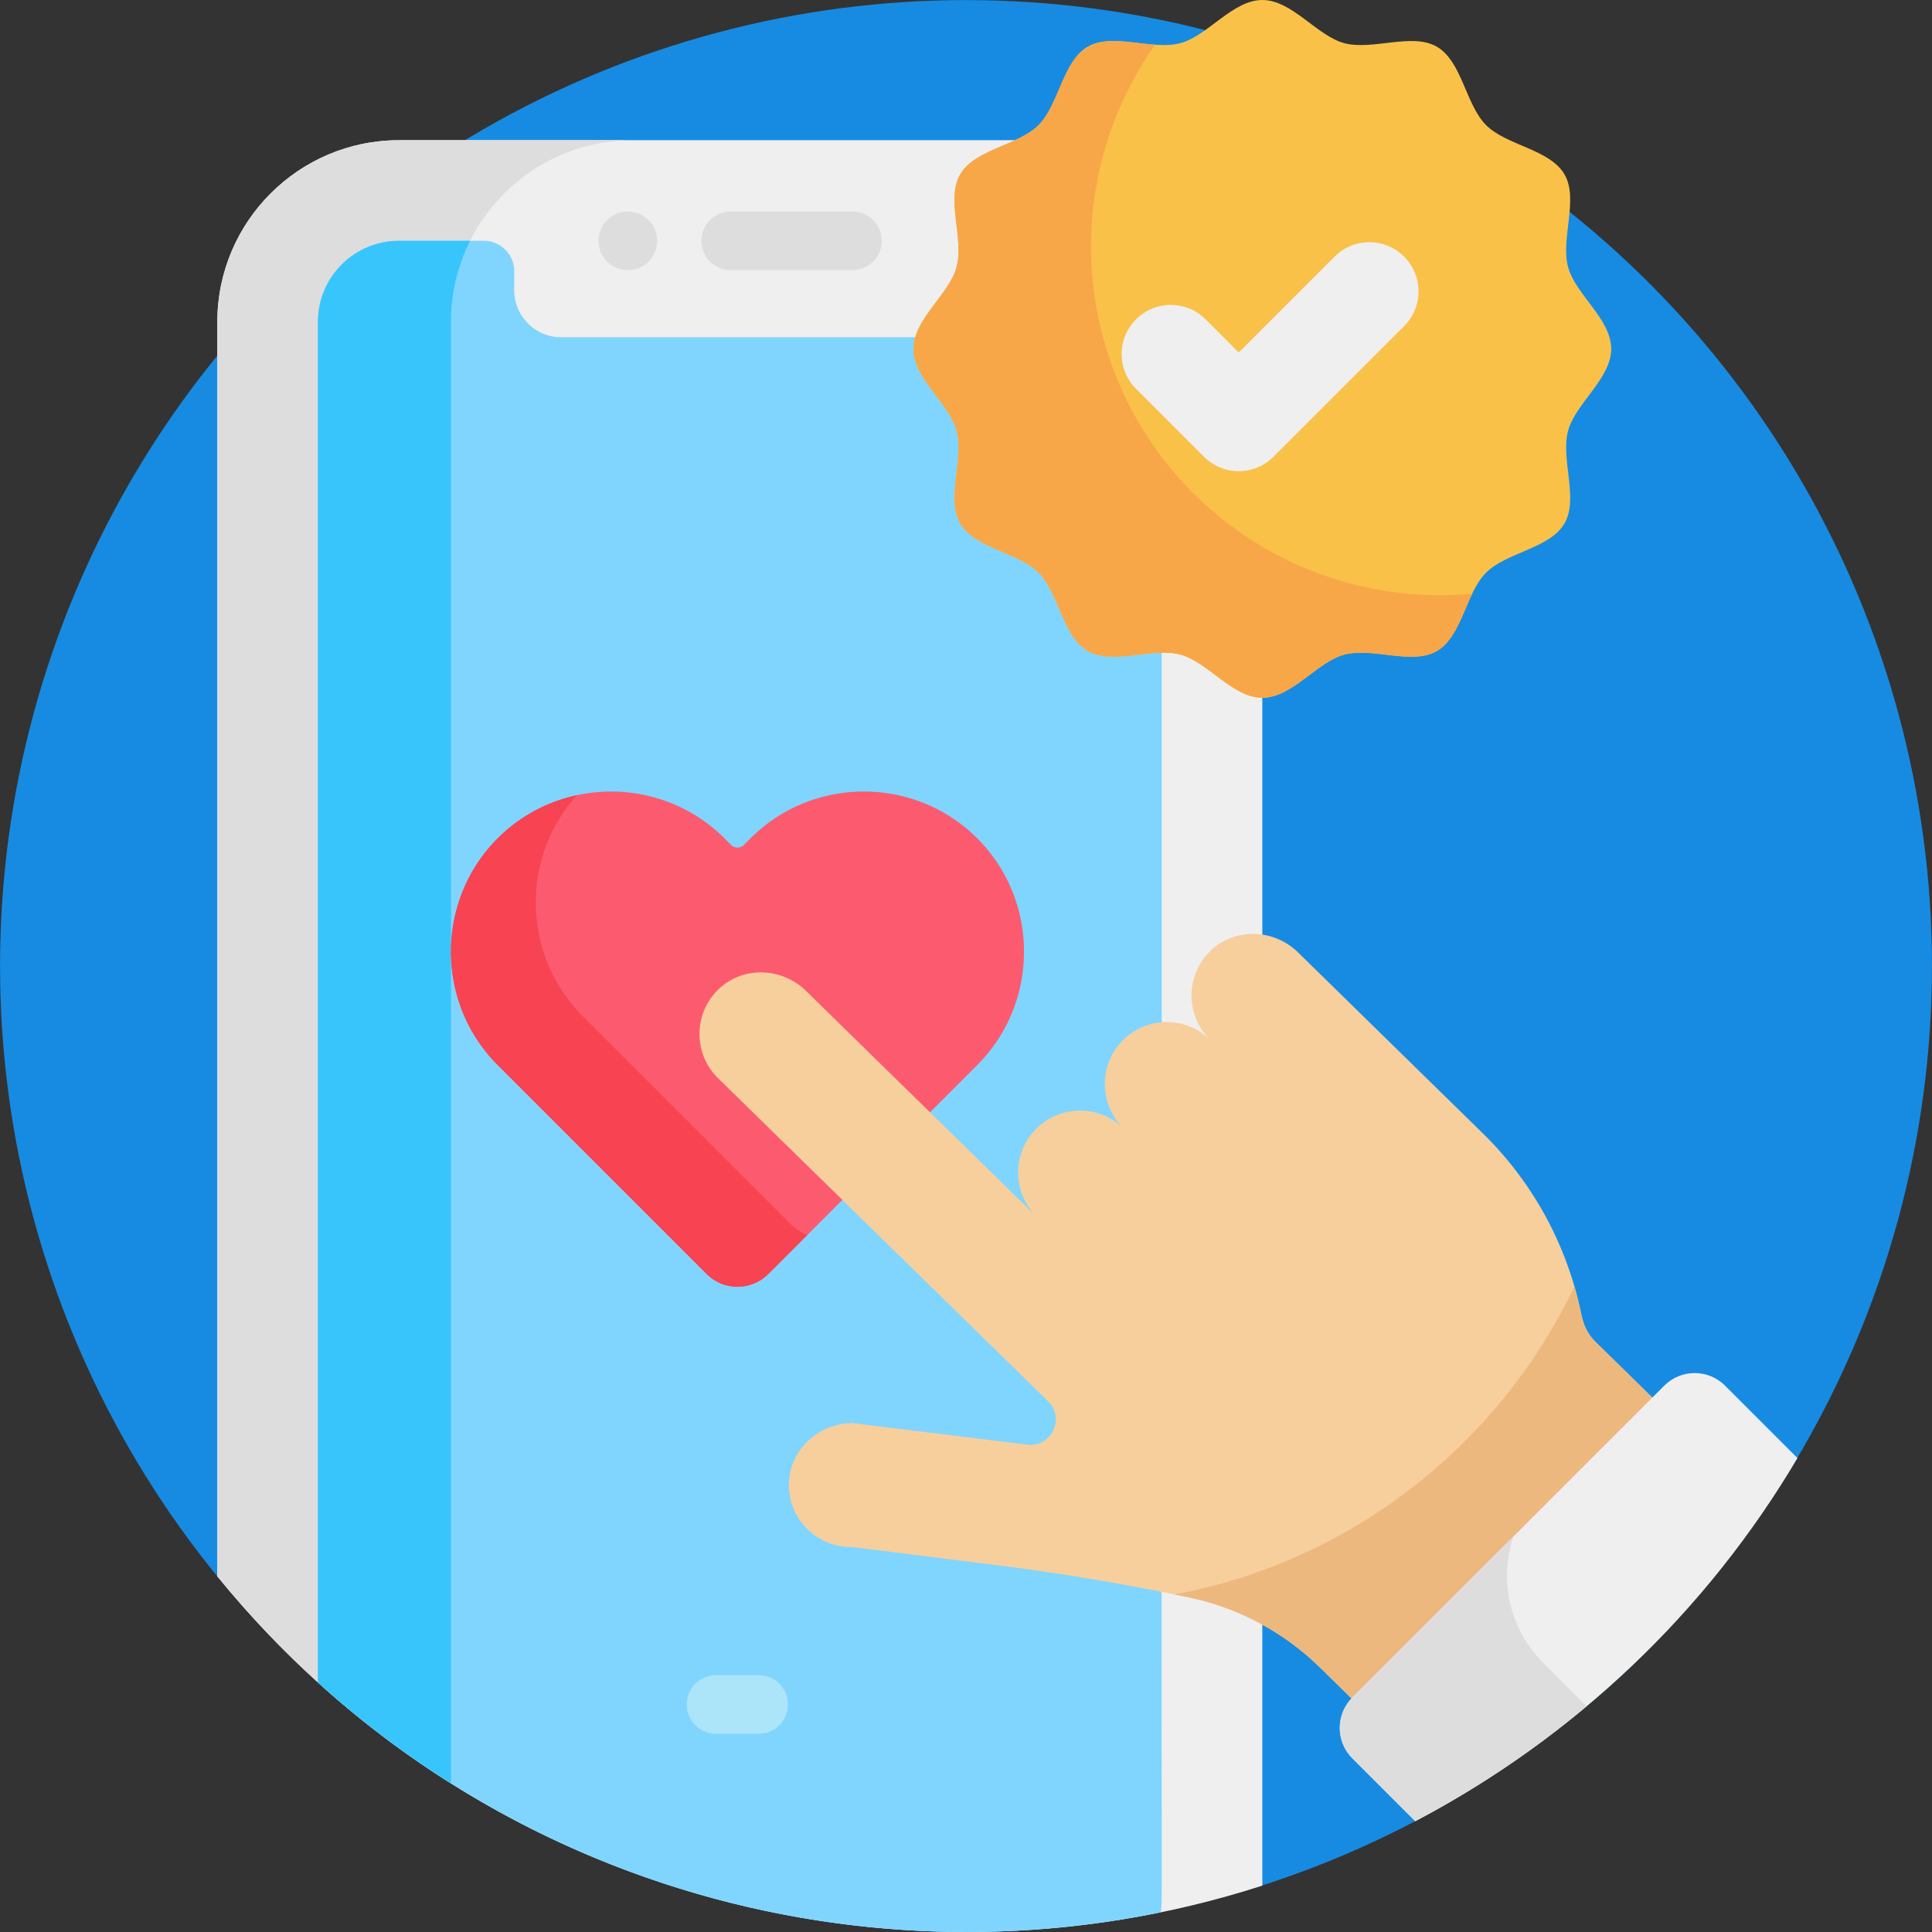
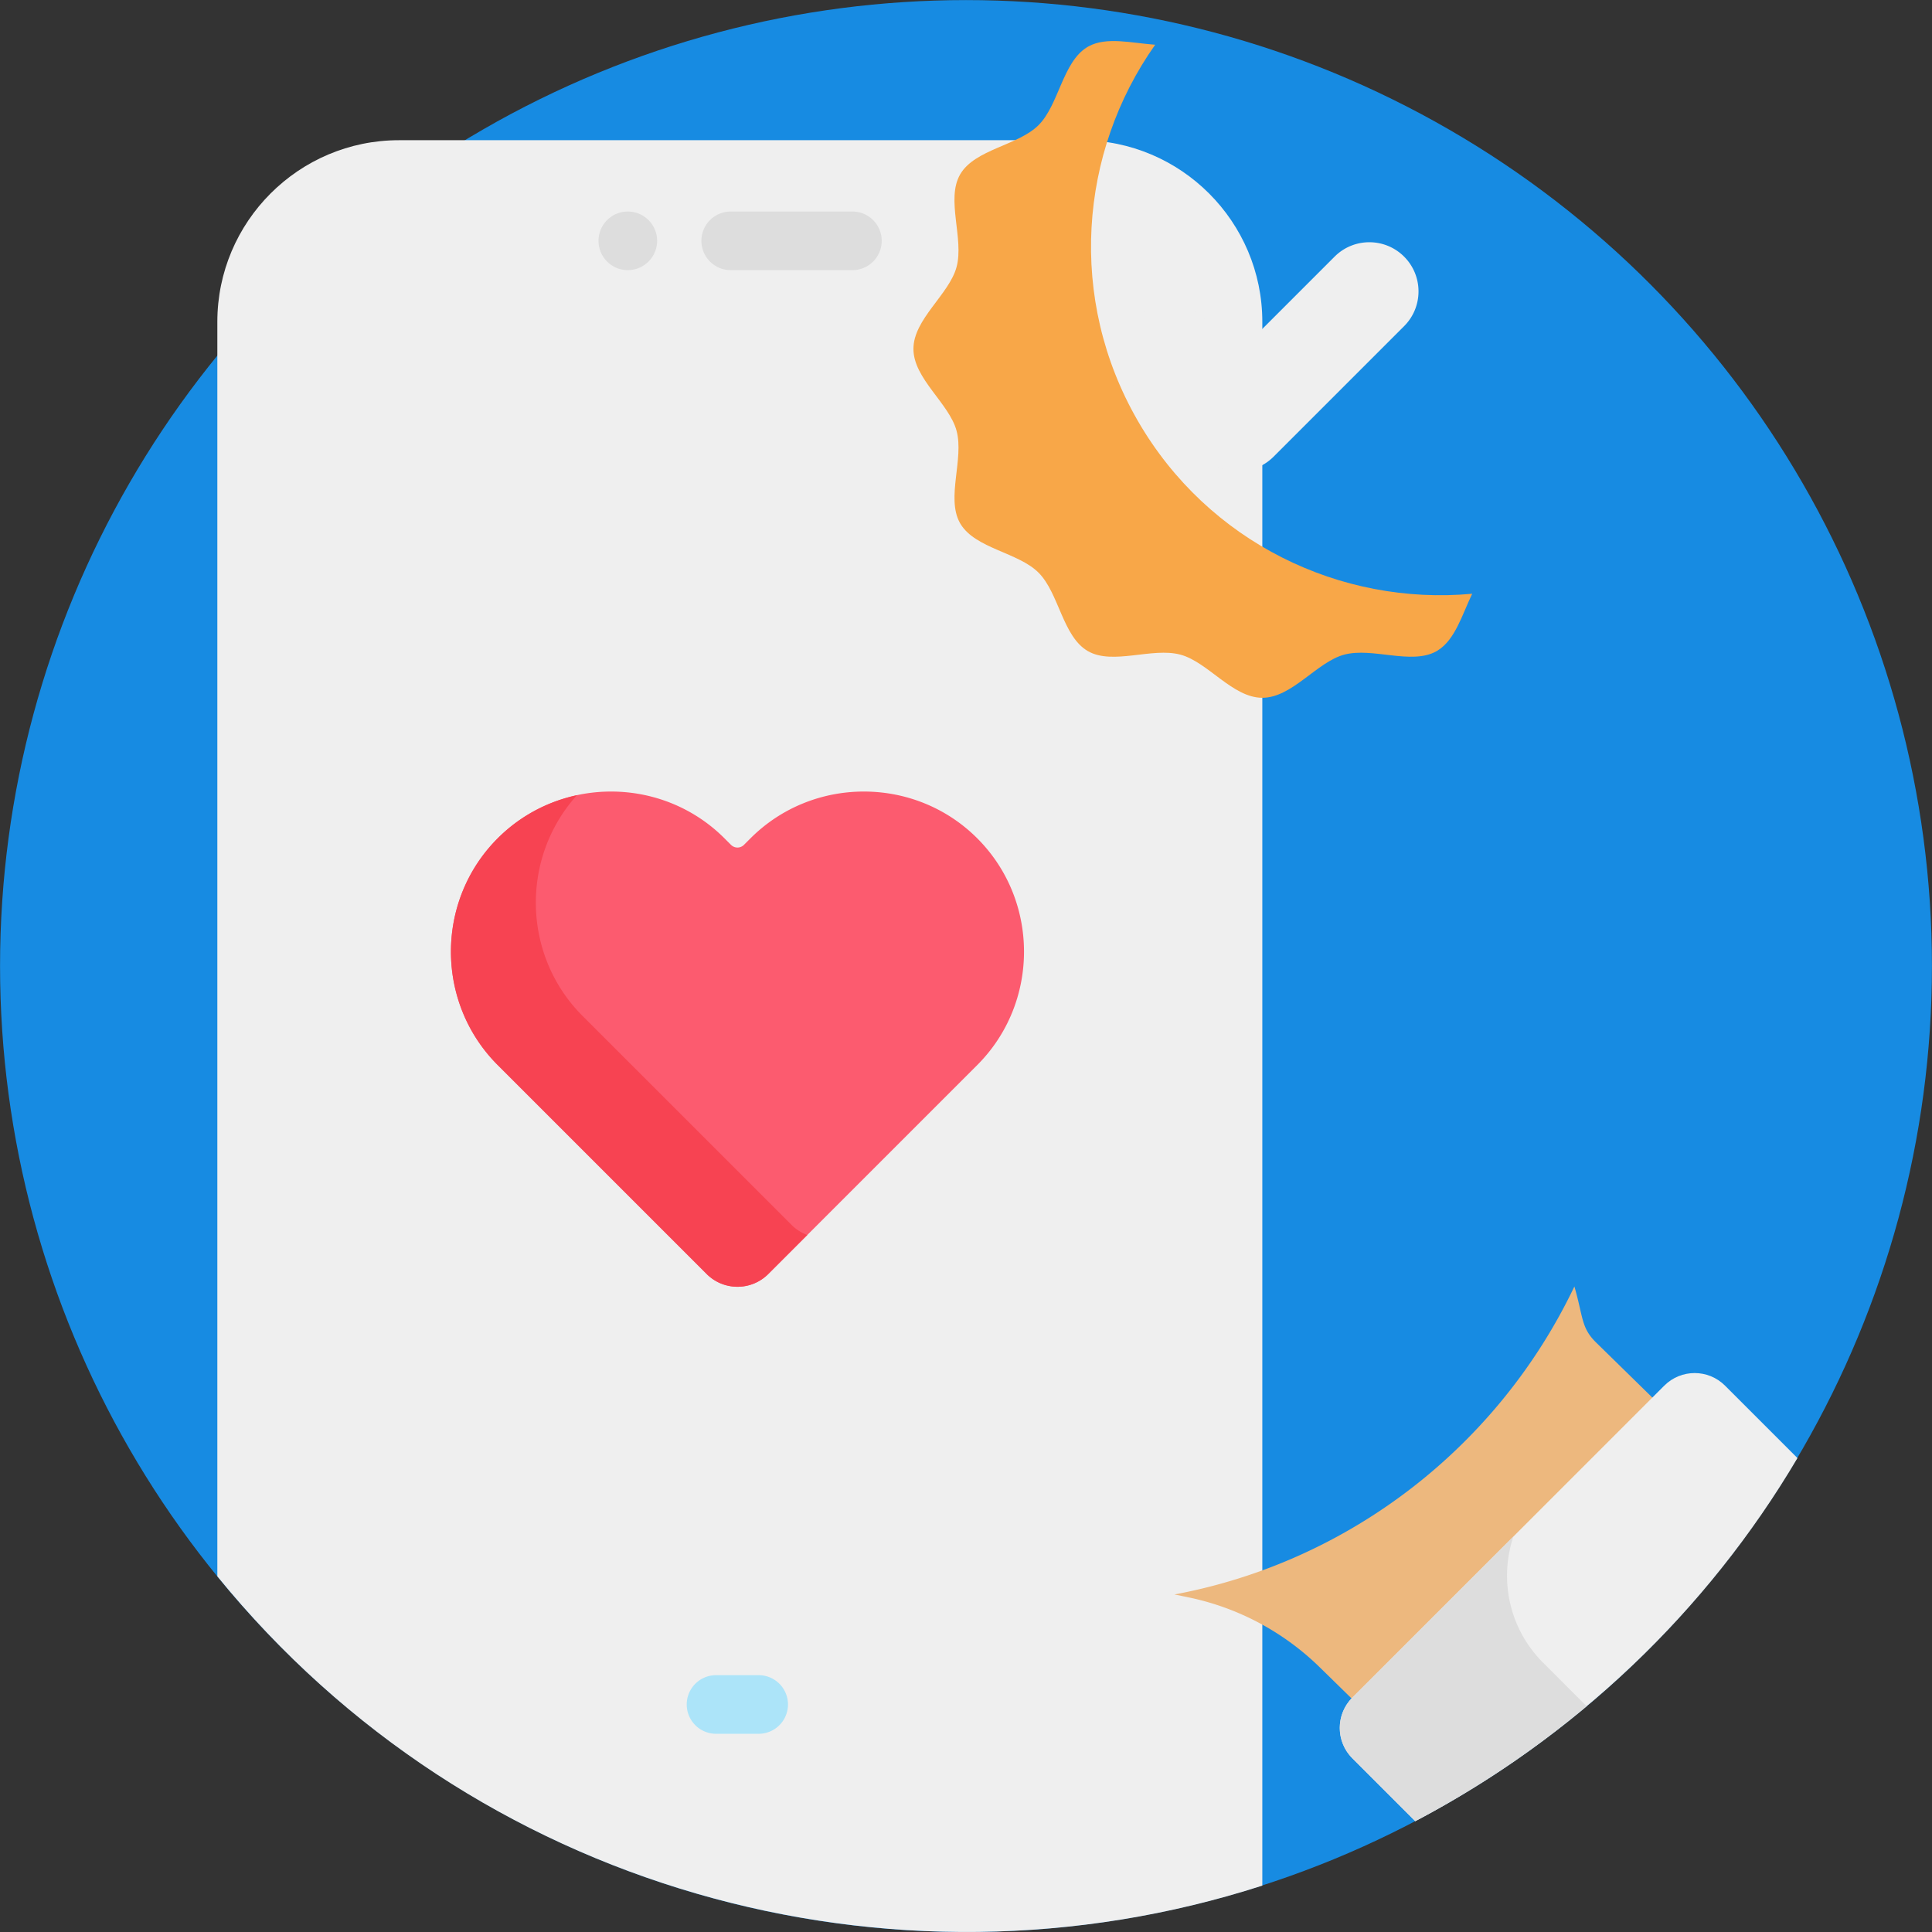
<svg xmlns="http://www.w3.org/2000/svg" viewBox="0 0 511.986 511.986" focusable="false">
  <rect x="0" y="0" width="511.986" height="511.986" fill="#333333" stroke="none" />
  <circle cx="255.993" cy="256" r="255.98" fill="#178be2" />
  <path d="M286.394 37.156H105.721c-26.536 0-48.125 21.589-48.125 48.125v332.454c67.735 83.247 178.645 113.652 276.923 81.958V85.281c0-26.536-21.589-48.125-48.125-48.125z" fill="#efefef" />
-   <path d="M57.596 85.281v332.454c17.949 22.06 38.932 40.408 61.906 54.875V85.281c0-26.536 21.589-48.125 48.125-48.125H105.72c-26.535 0-48.124 21.589-48.124 48.125z" fill="#ddd" />
-   <path d="M286.394 63.82h-22.517a8.032 8.032 0 00-8.031 8.026v5.099c0 6.832-5.591 12.423-12.423 12.423h-94.73c-6.833 0-12.424-5.591-12.424-12.423v-5.099a8.032 8.032 0 00-8.031-8.026h-22.517c-11.853 0-21.461 9.608-21.461 21.462v360.589c60.986 55.267 144.504 77.077 223.325 60.908.52-3.428.156 5.13.27-140.366V85.282c0-11.853-9.609-21.462-21.461-21.462z" fill="#80d5ff" />
-   <path d="M119.502 85.281a47.82 47.82 0 015.069-21.461h-18.85c-11.853 0-21.461 9.609-21.461 21.462v360.57a252.035 252.035 0 0035.242 26.739V85.281z" fill="#38c5fc" />
  <path d="M225.894 71.584h-32.258a7.764 7.764 0 110-15.528h32.258a7.764 7.764 0 110 15.528zm-59.529.002c-4.211 0-7.754-3.405-7.754-7.764a7.748 7.748 0 017.754-7.764c4.32 0 7.775 3.511 7.775 7.764 0 4.198-3.422 7.764-7.775 7.764z" fill="#ddd" />
  <path d="M258.973 222.154c-16.524-16.524-43.562-16.524-60.086 0l-1.736 1.736a2.427 2.427 0 01-3.433 0l-1.736-1.736c-16.524-16.524-43.562-16.524-60.086 0s-16.524 43.563 0 60.086l55.375 55.375c4.509 4.509 11.82 4.509 16.329 0l55.375-55.375c16.521-16.524 16.521-43.562-.002-60.086z" fill="#fc5b6f" />
  <path d="M209.769 324.615l-55.375-55.375c-16.007-16.007-16.508-41.88-1.503-58.505-7.708 1.661-15.038 5.459-20.997 11.418-16.524 16.524-16.524 43.563 0 60.086l55.375 55.375c4.509 4.509 11.82 4.509 16.329 0l10.341-10.341a11.483 11.483 0 01-4.17-2.658z" fill="#f74352" />
  <path d="M201.054 459.456h-11.305a7.764 7.764 0 110-15.528h11.305a7.764 7.764 0 110 15.528z" fill="#ace4f9" />
-   <path d="M426.976 92.457c0 7.893-9.489 14.434-11.435 21.714-2.013 7.532 2.875 17.93-.941 24.525-3.87 6.69-15.355 7.631-20.784 13.06s-6.37 16.914-13.06 20.784c-6.595 3.816-16.992-1.073-24.524.94-7.28 1.946-13.82 11.435-21.713 11.435s-14.434-9.489-21.714-11.435c-7.532-2.013-17.93 2.875-24.525-.941-6.69-3.87-7.631-15.355-13.06-20.784s-16.914-6.37-20.784-13.06c-3.815-6.594 1.073-16.992-.94-24.524-1.946-7.28-11.435-13.82-11.435-21.714 0-7.893 9.489-14.434 11.435-21.714 2.013-7.532-2.875-17.93.941-24.525 3.87-6.69 15.355-7.631 20.784-13.06 5.429-5.429 6.37-16.914 13.06-20.784 6.595-3.815 16.992 1.073 24.524-.94C320.085 9.489 326.626 0 334.519 0s14.434 9.489 21.714 11.435c7.532 2.013 17.93-2.875 24.525.941 6.69 3.87 7.631 15.355 13.06 20.785 5.429 5.429 16.914 6.37 20.784 13.06 3.816 6.595-1.073 16.992.94 24.524 1.945 7.279 11.434 13.819 11.434 21.712z" fill="#fac149" />
  <path d="M301.517 111.511c-18.634-32.275-15.581-71.105 4.612-99.66-6.152-.424-12.83-2.177-17.61.409-.076.043-.153.083-.229.126-.068.04-.135.081-.203.12-6.507 3.983-7.492 15.279-12.866 20.652-5.424 5.424-16.89 6.369-20.771 13.041l-.026.047c-3.787 6.596 1.083 16.975-.927 24.497-1.946 7.28-11.435 13.82-11.435 21.714 0 7.893 9.489 14.434 11.435 21.714 1.992 7.453-2.759 17.705.836 24.308.039.069.076.138.116.207l.121.203c3.984 6.506 15.278 7.492 20.651 12.865 5.423 5.424 6.369 16.889 13.04 20.771l.048.027c6.596 3.786 16.974-1.084 24.496.927 7.28 1.946 13.821 11.435 21.714 11.435 7.893 0 14.434-9.489 21.714-11.434 7.452-1.992 17.702 2.758 24.306-.835.069-.04.14-.077.209-.117.077-.045.151-.093.228-.138 4.675-2.882 6.504-9.535 9.164-15.044-34.83 3.214-69.988-13.557-88.623-45.835z" fill="#f8a748" />
  <path d="M328.268 124.862a13.021 13.021 0 01-9.21-3.815l-18-18.001c-5.087-5.087-5.087-13.334 0-18.421 5.087-5.086 13.335-5.086 18.421 0l8.79 8.79 25.405-25.406c5.087-5.087 13.334-5.087 18.421 0s5.087 13.334 0 18.421l-34.616 34.616a13.028 13.028 0 01-9.211 3.816z" fill="#efefef" />
-   <path d="M358.713 450.625l79.72-79.72-15.471-15.147a13.622 13.622 0 01-3.83-7.071 93.203 93.203 0 00-26.201-48.371l-48.964-47.94c-6.375-6.242-16.672-6.615-23.124-.452-6.746 6.444-6.768 17.138-.156 23.613-6.479-6.343-16.874-6.233-23.217.245-6.343 6.479-6.233 16.874.245 23.217-6.479-6.343-16.874-6.233-23.217.245-6.343 6.479-6.233 16.874.246 23.217l-61.163-59.884c-6.375-6.242-16.671-6.615-23.123-.452-6.746 6.444-6.768 17.139-.156 23.613l87.457 85.628c4.596 4.5.856 12.265-5.528 11.476l-46.381-5.729c-9.039.095-16.718 7.248-16.788 16.288-.072 9.209 7.422 16.648 16.591 16.552l38.14 4.775a624.413 624.413 0 0151.39 8.625 70.117 70.117 0 0134.572 18.503l8.958 8.769z" fill="#f7cf9c" />
  <path d="M422.962 355.758c-3.991-3.908-3.384-6.723-5.744-14.842-19.955 41.873-59.062 72.853-105.993 81.622 1.32.27 2.641.536 3.96.815a70.117 70.117 0 0134.572 18.503l8.956 8.769 79.72-79.72-15.471-15.147z" fill="#edb87e" />
  <path d="M476.331 386.389L457.142 367.2c-4.446-4.446-11.655-4.446-16.102 0l-82.656 82.656c-4.446 4.446-4.446 11.655 0 16.102l16.665 16.665c42.167-22.219 77.171-55.439 101.282-96.234z" fill="#efefef" />
  <path d="M408.921 440.614c-9.043-9.043-11.66-22.071-7.867-33.429l-42.67 42.67c-4.446 4.446-4.446 11.655 0 16.102l16.665 16.665a258.04 258.04 0 0045.42-30.461l-11.548-11.547z" fill="#ddd" />
</svg>